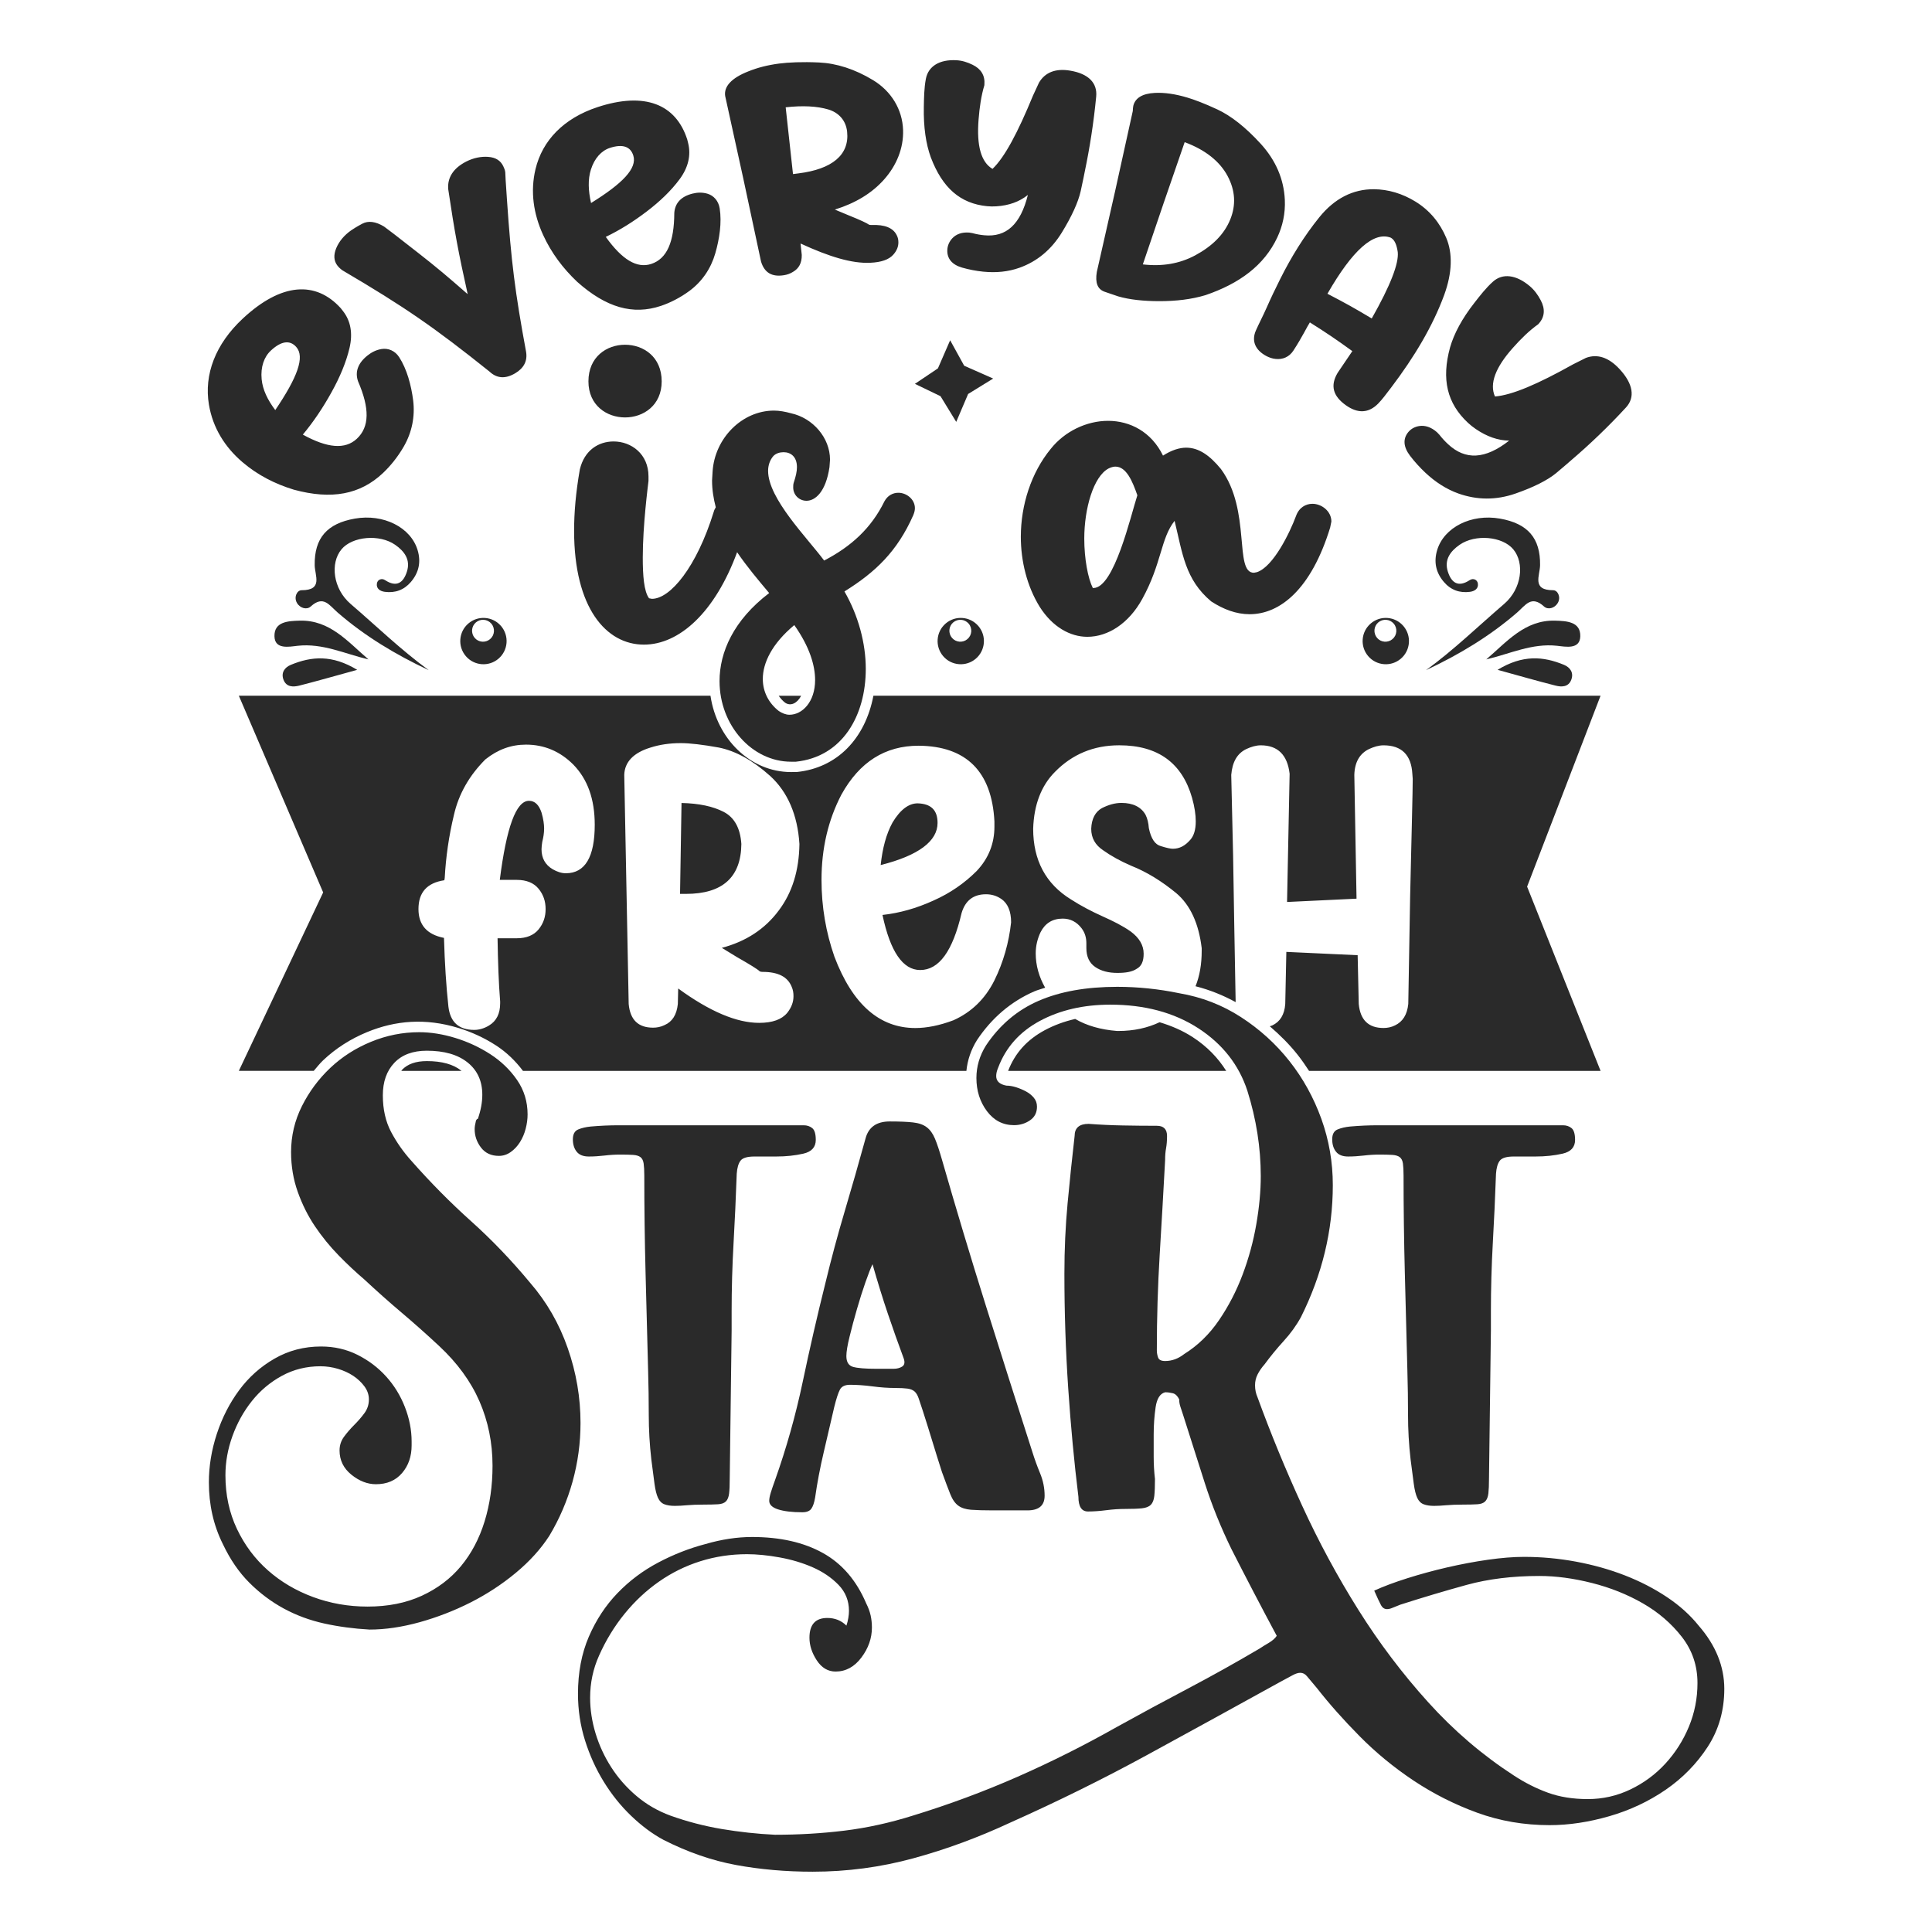
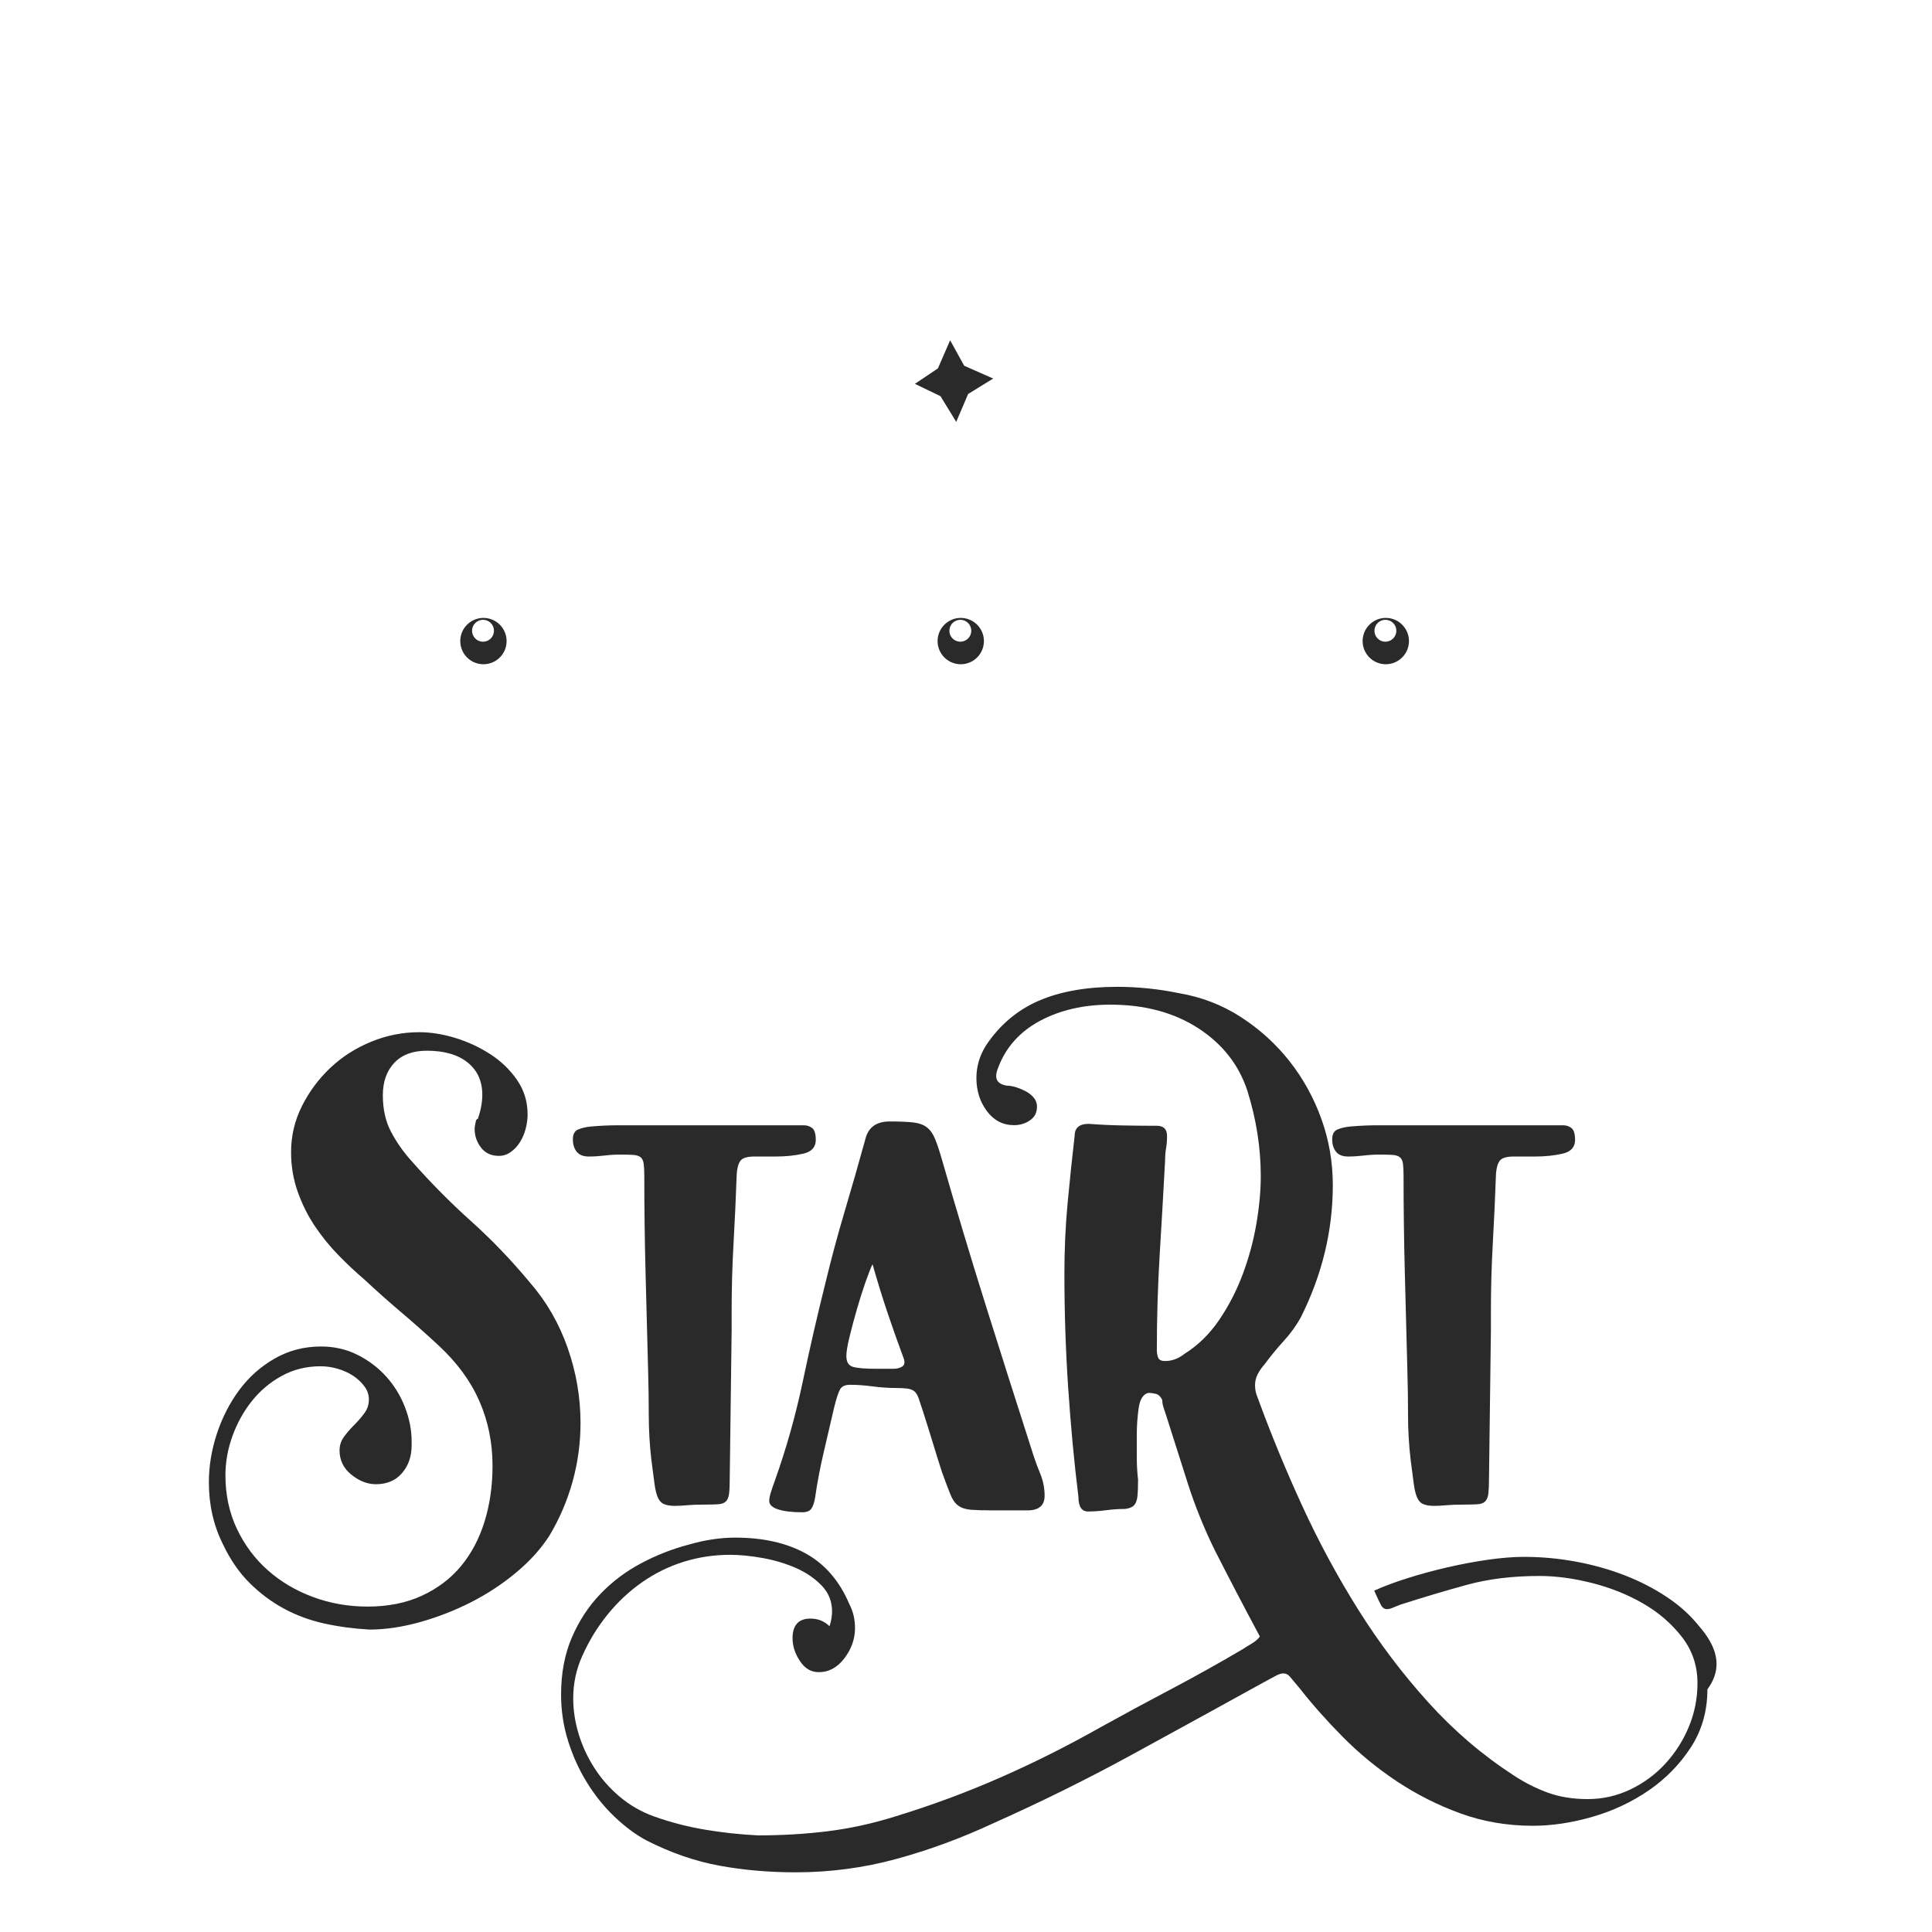
<svg xmlns="http://www.w3.org/2000/svg" version="1.1" id="Layer_1" x="0px" y="0px" viewBox="0 0 864 864" style="enable-background:new 0 0 864 864;" xml:space="preserve">
  <style type="text/css">
	.st0{fill:#2A2A2A;}
</style>
  <g>
    <path class="st0" d="M424.91,152.17l6.28,11.39l12.96,5.73l-11.2,6.9l-5.32,12.48l-7.03-11.49l-11.45-5.52l10.29-6.92   L424.91,152.17z M436.41,294.55c-4.34,3.73-10.88,3.24-14.61-1.1c-3.73-4.34-3.24-10.88,1.1-14.61c4.34-3.73,10.88-3.24,14.61,1.1   C441.24,284.28,440.74,290.82,436.41,294.55z M432.66,285.79c2.05-1.76,2.28-4.86,0.52-6.91c-1.76-2.05-4.86-2.28-6.91-0.52   c-2.05,1.76-2.28,4.86-0.52,6.91S430.61,287.56,432.66,285.79z" />
    <path class="st0" d="M627.59,279.94c-3.73-4.34-10.27-4.83-14.61-1.1c-4.34,3.73-4.83,10.27-1.1,14.61   c3.73,4.34,10.27,4.83,14.61,1.1C630.83,290.82,631.32,284.28,627.59,279.94z M615.84,285.27c-1.76-2.05-1.53-5.15,0.52-6.91   c2.05-1.76,5.15-1.53,6.91,0.52c1.76,2.05,1.53,5.15-0.52,6.91C620.7,287.56,617.6,287.33,615.84,285.27z M224.05,279.94   c-3.73-4.34-10.27-4.83-14.61-1.1c-4.34,3.73-4.83,10.27-1.1,14.61c3.73,4.34,10.27,4.83,14.61,1.1   C227.29,290.82,227.78,284.28,224.05,279.94z M212.29,285.27c-1.76-2.05-1.53-5.15,0.52-6.91s5.15-1.53,6.91,0.52   c1.76,2.05,1.53,5.15-0.52,6.91C217.15,287.56,214.05,287.33,212.29,285.27z" />
-     <path class="st0" d="M637.74,299.69c12.36-8.99,23.34-19.67,34.92-29.61c7.91-6.79,9.22-18.26,4.08-24.43   c-4.84-5.81-16.97-6.89-23.97-2.03c-4.16,2.89-6.98,6.66-5.29,11.99c1.58,4.98,4.6,7.22,9.77,3.83c1.55-1.02,3.36-0.23,3.65,1.44   c0.39,2.32-1.38,3.51-3.53,3.79c-4.62,0.6-8.56-0.81-11.62-4.37c-3.61-4.2-4.65-8.97-3.04-14.31   c3.07-10.18,15.26-16.31,28.06-14.07c12.5,2.19,18.13,8.77,17.96,20.82c-0.06,4.67-3.86,11.21,5.86,11.21   c2.08,0,3.56,3.15,2.06,5.7c-1.41,2.4-4.42,3.14-6.13,1.59c-5.74-5.23-8.29-0.57-12.12,2.74   C666.23,284.52,652.48,292.78,637.74,299.69z M696.36,288.8c3.81,0.42,10.19,1.76,10.35-4.23c0.17-6.59-6.14-6.87-11.3-7.01   c-13.48-0.36-21.51,9.42-30.74,17.33C675.27,292.4,685.1,287.56,696.36,288.8z M695.67,306.61c2.73,0.69,5.76,0.67,7.01-2.62   c1.2-3.15-0.49-5.52-3.25-6.67c-9.32-3.86-18.52-4.58-29.7,2.23C679.9,302.35,687.75,304.61,695.67,306.61z M191.72,299.69   c-12.36-8.99-23.34-19.67-34.92-29.61c-7.91-6.79-9.22-18.26-4.08-24.43c4.84-5.81,16.97-6.89,23.97-2.03   c4.16,2.89,6.98,6.66,5.29,11.99c-1.58,4.98-4.6,7.22-9.77,3.83c-1.55-1.02-3.36-0.23-3.65,1.44c-0.39,2.32,1.38,3.51,3.53,3.79   c4.62,0.6,8.56-0.81,11.62-4.37c3.61-4.2,4.65-8.97,3.04-14.31c-3.07-10.18-15.26-16.31-28.06-14.07   c-12.5,2.19-18.13,8.77-17.96,20.82c0.06,4.67,3.86,11.21-5.86,11.21c-2.08,0-3.56,3.15-2.06,5.7c1.41,2.4,4.42,3.14,6.13,1.59   c5.74-5.23,8.29-0.57,12.12,2.74C163.23,284.52,176.97,292.78,191.72,299.69z M164.78,294.89c-9.23-7.91-17.25-17.69-30.74-17.33   c-5.16,0.14-11.47,0.42-11.3,7.01c0.15,5.99,6.53,4.66,10.35,4.23C144.35,287.56,154.19,292.4,164.78,294.89z M159.74,299.56   c-11.19-6.81-20.38-6.09-29.7-2.23c-2.77,1.15-4.45,3.52-3.25,6.67c1.25,3.28,4.28,3.3,7.01,2.62   C141.7,304.61,149.55,302.35,159.74,299.56z" />
-     <path class="st0" d="M178.5,159.71c-1.86-2.86-4.9-4.13-7.92-3.62c-2.31,0.39-4.39,1.41-6.27,2.92c-4.26,3.42-5.65,7.33-4.18,11.53   c5.22,12.07,5.14,20.36-0.55,25.67c-5.24,4.89-13.16,4.21-24.15-1.85c4.78-5.74,9-12.04,12.8-18.9c3.72-6.69,6.56-13.38,8.08-19.86   c1.51-6.43,0.56-12.04-2.9-16.46c-0.42-0.54-0.63-0.81-1.05-1.34c-11.11-12.23-26.48-11.47-43.79,4.67   c-12.22,11.39-17.41,25.01-15.13,38.53c1.74,10.33,7.11,18.94,15,25.68c6.78,5.79,14.49,9.71,22.94,12.3   c16.93,4.6,29.7,2.18,39.9-7.45c3.26-3.08,6.6-7.15,9.32-11.89c3.67-6.39,5.04-13.47,4.17-20.54   C183.9,172.21,181.94,165.01,178.5,159.71z M123.1,183.39c-3.42-4.53-5.64-9.11-6.09-13.8c-0.52-5.48,1.08-10.01,4.16-12.85   c4.61-4.26,8.45-4.78,11.3-1.59C136.45,159.61,133,168.73,123.1,183.39z M235.27,157.34c0.68,4.1-1.01,7.29-4.84,9.57   c-4.31,2.57-8.18,2.43-11.56-0.77c-24.64-19.71-37.83-28.84-65.74-45.25c-0.94-0.67-1.74-1.45-2.32-2.23   c-1.53-2.06-1.71-4.67-0.41-7.75c1.3-3.07,3.58-5.76,6.67-7.92c0.73-0.51,2.44-1.61,4.93-2.94c2.65-1.42,5.96-1.05,9.77,1.28   c1.79,1.34,2.69,2.01,4.46,3.36c7.1,5.59,14.57,11.21,21.71,17.21c7.19,6.04,10.95,9.5,11.21,9.63   c-4.13-18.53-5.88-27.92-8.7-46.91c-0.45-5.18,2.29-9.45,8.11-12.4c3.14-1.59,6.54-2.3,9.73-2.07c3.42,0.25,5.6,1.68,6.79,4.22   c0.36,0.77,0.77,1.66,0.88,2.69c0,0.4,0.18,4.49,0.75,12.21C228.6,116.94,230.32,130.6,235.27,157.34z M316.29,86.6   c-2.18-0.62-4.41-0.58-6.64-0.01c-5.06,1.29-7.78,4.22-8.1,8.62c-0.06,13.08-3.31,20.51-10.3,22.82   c-6.43,2.13-13.07-1.92-20.34-12.09c6.32-3.04,12.4-6.86,18.34-11.39c5.8-4.41,10.86-9.23,14.7-14.43   c3.81-5.16,5.14-10.63,3.8-16.08c-0.16-0.66-0.24-1-0.41-1.66c-5.04-15.73-18.9-21.47-40.16-14.46c-15,4.95-24.62,14.8-27.71,27.77   c-2.36,9.94-0.92,19.9,3.4,29.35c3.71,8.11,8.91,14.99,15.26,21c12.94,11.52,24.92,14.97,37.48,10.74   c4.01-1.35,8.5-3.58,12.69-6.67c5.66-4.18,9.6-9.99,11.56-16.74c1.91-6.58,2.98-13.91,1.99-20.16   C321.33,89.83,319.15,87.41,316.29,86.6z M264.25,75.84c1.62-5.12,4.74-8.48,8.5-9.7c5.64-1.83,9.2-0.66,10.47,3.42   c1.78,5.71-4.75,12.46-18.9,21.23C263.07,85.27,262.86,80.23,264.25,75.84z M403.86,58.09c-0.32-9.18-5.29-17.31-13.37-22.22   c-8.19-4.98-16.44-7.57-24.21-7.93c-7.59-0.35-13.72-0.05-17.83,0.48c-5.15,0.67-9.7,1.84-13.8,3.5   c-7.55,2.96-10.99,6.78-10.35,11.01c6.55,29.57,9.76,44.37,16.03,74c1.51,5.06,4.91,7,10.27,6.14c1.34-0.21,2.78-0.68,4.03-1.49   c2.66-1.51,3.98-4.01,3.92-7.58c-0.22-2.04-0.33-3.06-0.54-5.1c12.86,5.92,22.9,8.99,31.19,8.61c4.89-0.22,8.3-1.39,10.28-3.62   c1.62-1.82,2.3-3.69,2.28-5.52c-0.01-1.1-0.16-2.07-0.73-3.17c-1.59-3.28-5.34-4.84-11.33-4.58c-0.57,0.02-1-0.08-1.15-0.19   c-0.74-0.58-3.8-2.04-9.02-4.13c-2.45-1.05-3.69-1.57-6.18-2.58c9.27-2.88,16.69-7.39,22.12-13.57   C400.85,74.07,404.15,66.32,403.86,58.09z M357.06,77.54c-0.97,0.12-1.46,0.18-2.43,0.31c-1.33-11.94-1.98-17.91-3.27-29.86   c7.71-0.87,14.06-0.5,18.95,0.93c4.89,1.43,8.02,5.05,8.53,10.02C379.91,69.29,372.1,75.67,357.06,77.54z M490.22,43.2   c-1.12,11.67-2.89,22.96-5.12,33.6c-0.17,0.84-0.72,3.79-1.82,8.72c-1.11,4.93-4.01,11.28-8.43,18.48   c-4.74,7.71-11.09,12.92-18.84,15.71c-5.11,1.84-10.61,2.36-16.39,1.77c-2.96-0.3-6.24-0.9-9.35-1.8c-4.58-1.32-6.83-4.1-6.62-8   c0.1-1.82,0.83-3.63,2.24-5.13c1.66-1.76,4.14-2.8,7.53-2.54c0.56,0.09,0.84,0.14,1.4,0.23c1.95,0.53,3.63,0.81,5.32,0.97   c9.86,0.97,16.23-4.82,19.53-18.03c-3.77,3.03-8.46,4.73-14.11,5.09c-1.34,0.1-2.81,0.07-4.13-0.06   c-11.98-1.17-20-8.18-25.18-21.88c-2.15-5.92-3.29-13.39-3.11-22.54c0.08-3.91,0.11-8.35,0.92-12.56c1.07-5.57,6.03-8.69,13.6-8.3   c2.57,0.13,4.95,0.89,7.28,2.03c3.82,1.86,5.62,4.83,5.29,8.85c-0.01,0.15-0.02,0.22-0.03,0.36c-1.4,4.66-2.13,9.75-2.57,15.22   c-0.95,11.8,1.13,19.16,6.23,22.13c5.46-5.22,11.28-16.2,18.1-32.77c1.06-2.32,1.6-3.48,2.68-5.79c2.7-4.56,7.37-6.5,14.01-5.36   C486.82,32.99,490.8,37.12,490.22,43.2z M571.2,106.21c2.39-5.08,3.67-10.75,3.38-16.87c-0.43-9.17-4.01-17.62-10.81-25.07   c-6.8-7.45-13.34-12.52-19.36-15.33c-6.02-2.8-10.45-4.41-13.28-5.26c-5.5-1.66-10.37-2.36-14.71-2.13   c-5.6,0.29-8.75,2.31-9.6,5.75c-0.17,0.71-0.18,1.47-0.23,2.33c-6.3,28.83-9.52,43.22-16.09,71.99c-0.79,4.83,0.3,7.74,3.52,8.86   c3.23,1.12,5.29,1.84,6.07,2.07c5.1,1.47,11.19,2.1,18.03,2.13c7.87,0.03,14.8-0.83,20.95-2.68   C554.25,126.83,565.33,118.7,571.2,106.21z M550.22,98.04c-2.73,6.8-8.16,12.1-15.75,16.17c-6.93,3.71-14.71,5.05-23.39,4.03   c7.39-21.89,11.14-32.83,18.71-54.66c9.21,3.4,15.71,8.6,19.19,15.12C552.46,85.23,552.76,91.69,550.22,98.04z M646.78,106.4   c-2.85-6.76-7.39-12.31-13.75-16.23c-5.9-3.64-12.24-5.49-18.62-5.55c-9.38-0.06-17.64,4.16-24.43,12.57   c-6.69,8.29-12.49,17.63-17.46,27.57c-2.18,4.37-4.22,8.62-5.96,12.58c-1.74,3.96-3.7,7.64-4.94,10.5c-2,4.58-0.33,8.68,4.68,11.37   c1.22,0.65,2.68,1.17,4.19,1.31c3.15,0.34,6.05-0.88,7.89-3.69c3.96-6.05,6.24-10.92,7.4-12.65c7.73,4.88,11.54,7.45,18.99,12.84   c-2.63,3.88-3.95,5.82-6.57,9.71c-3.38,5.67-2.14,10.38,3.73,14.53c5.29,3.75,10.15,3.55,14.41-0.79c1.78-1.82,3.62-4.3,5.84-7.22   c10.39-13.72,18.52-27.36,23.66-41.31C649.48,121.96,649.68,113.3,646.78,106.4z M613.45,142.42c-7.83-4.68-11.8-6.89-19.81-11.05   c11.18-19.49,20.64-27.92,28.27-25.1c0.11,0.07,0.17,0.11,0.29,0.18c1.45,0.89,2.4,2.92,2.88,6.26   C625.62,117.82,621.78,127.72,613.45,142.42z M727.15,182.22c-7.94,8.63-16.22,16.53-24.48,23.58c-0.65,0.55-2.89,2.57-6.77,5.79   c-3.89,3.21-10.18,6.36-18.23,9.15c-8.64,3-17.15,2.89-25.38-0.01c-5.43-1.93-10.38-5.13-14.9-9.37c-2.31-2.17-4.71-4.78-6.79-7.51   c-3.06-4.01-3.28-7.68-0.76-10.67c1.18-1.4,2.87-2.37,4.97-2.67c2.45-0.34,5.16,0.42,7.85,2.82c0.42,0.44,0.62,0.66,1.04,1.09   c1.32,1.69,2.57,3,3.9,4.24c7.73,7.2,16.58,6.8,27.3-1.61c-5.01-0.07-9.99-1.81-14.97-5.22c-1.19-0.8-2.41-1.79-3.44-2.74   c-9.39-8.75-11.91-19.46-8.02-33.71c1.76-6.11,5.28-12.8,10.93-20.01c2.41-3.08,5.12-6.62,8.31-9.46   c4.24-3.77,10.27-3.13,16.39,2.03c2.08,1.76,3.63,3.89,4.9,6.3c2.1,3.95,1.82,7.5-0.87,10.5c-0.1,0.11-0.15,0.16-0.24,0.27   c-3.98,2.82-7.64,6.42-11.3,10.53c-7.88,8.84-10.56,16.07-8.04,21.77c7.74-0.62,19.24-5.6,34.94-14.38   c2.29-1.16,3.44-1.74,5.74-2.88c5.01-1.87,10.12-0.34,15.07,5.03C730.39,171.68,731.29,177.72,727.15,182.22z" />
-     <path class="st0" d="M263.15,170.55c0-11,8.19-16.38,16.38-16.38c8.19,0,16.38,5.38,16.38,16.38c0,10.75-8.19,16.13-16.38,16.13   C271.34,186.67,263.15,181.3,263.15,170.55z M409.15,227.27c0,0.95-0.24,1.91-0.72,3.1c-7.16,16.22-16.94,25.53-30.79,34.13   c6.2,10.74,9.54,23.15,9.54,34.61c0,21-10.5,39.37-31.27,41.53h-2.15c-17.42,0-31.98-16.23-31.98-36.04   c0-12.88,6.21-27.21,22.2-39.38c-4.98-5.93-10.03-11.92-14.34-18.27c-9.88,26.9-25.85,41.33-41.67,41.33   c-16.89,0-31.23-16.38-31.23-50.93c0-8.19,0.77-17.15,2.56-27.39c2.05-8.7,8.45-12.54,15.1-12.54c7.94,0,15.61,5.63,15.61,15.61   v2.05c-0.25,2.31-2.56,19.71-2.56,34.3c0,7.94,0.51,15.1,2.81,18.17l1.28,0.25c8.19,0,19.96-14.07,27.64-38.89   c0.21-0.79,0.55-1.43,0.92-2.05c-0.99-3.81-1.66-7.76-1.66-11.99l0.24-4.05c0.96-14.8,13.13-27.2,27.45-27.2   c2.39,0,5.01,0.47,7.64,1.2c9.79,2.14,17.42,10.98,17.42,20.75l-0.24,3.35c-1.67,11.21-6.45,15.03-10.26,15.03   c-3.34,0-5.96-2.62-5.96-5.96c0-0.72,0-1.43,0.24-2.15c0.95-2.86,1.43-5.01,1.43-6.92c0-4.78-2.87-6.69-5.97-6.69   c-1.67,0-3.34,0.48-4.54,1.67c-1.67,1.92-2.39,4.3-2.39,6.69c0,12.41,17.42,29.83,25.06,40.09c11.93-6.2,21-14.32,26.97-26.49   c1.43-2.63,3.82-3.82,6.2-3.82C405.33,220.35,409.15,223.21,409.15,227.27z M364.52,304.12c0-6.44-2.39-14.8-9.31-24.58   c-10.02,8.35-14.08,16.94-14.08,24.11c0,5.97,2.86,10.98,7.16,14.32c1.43,0.96,3.1,1.67,4.77,1.67   C358.79,319.63,364.52,313.9,364.52,304.12z M595.4,233.22l-0.55,2.72c-8.46,27.56-22.38,38.74-36.01,38.74   c-6.01,0-11.74-2.18-17.19-5.73c-11.73-9.83-12.82-21.55-16.37-36.02c-6.27,7.92-5.73,19.1-14.46,34.93   c-6,10.92-15.28,16.92-24.56,16.92c-7.64,0-15.55-4.36-21.28-13.37c-5.73-9.27-8.46-20.46-8.46-31.37c0-14.2,4.64-28.66,13.37-39.3   c6.28-7.9,16.1-12.54,25.65-12.54c9.82,0,19.37,4.91,24.56,15.55c3.82-2.46,7.36-3.55,10.36-3.55c5.73,0,10.64,3.55,15.55,9.55   c13.64,18.56,5.74,46.39,14.74,46.39l1.37-0.27c7.36-2.46,14.73-17.74,17.46-25.11c1.36-3.82,4.36-5.46,7.36-5.46   C591.03,225.31,595.4,228.58,595.4,233.22z M508.63,221.49c-2.19-6.28-4.91-12.82-9.83-12.82c-0.81,0-1.91,0.27-3,0.81   c-6.82,3.55-10.91,18.01-10.91,31.38c0,9,1.63,17.73,3.82,22.1h0.27C498.26,262.97,505.63,230.76,508.63,221.49z" />
-     <path class="st0" d="M259.61,636.38c0,8.94-1.19,17.68-3.56,26.23c-2.38,8.55-5.84,16.63-10.4,24.23   c-3.81,5.89-8.79,11.4-14.97,16.53c-6.18,5.14-12.93,9.55-20.24,13.26c-7.32,3.7-14.93,6.64-22.81,8.84   c-7.89,2.18-15.35,3.28-22.38,3.28c-7.04-0.39-13.78-1.29-20.24-2.71c-6.47-1.43-12.5-3.66-18.11-6.7   c-5.61-3.05-10.74-6.9-15.39-11.55c-4.66-4.65-8.6-10.41-11.83-17.24c-4.18-8.37-6.27-17.58-6.27-27.66   c0-7.22,1.19-14.44,3.56-21.67c2.38-7.22,5.7-13.73,9.98-19.52c4.28-5.8,9.55-10.51,15.83-14.12c6.27-3.61,13.21-5.42,20.81-5.42   c5.89,0,11.31,1.24,16.25,3.71c4.94,2.47,9.22,5.7,12.83,9.69c3.61,3.99,6.41,8.55,8.41,13.69c2,5.13,3,10.26,3,15.4v1.71   c0,4.94-1.42,9.08-4.28,12.4c-2.85,3.33-6.75,4.99-11.69,4.99c-3.8,0-7.46-1.43-10.98-4.27c-3.52-2.85-5.28-6.46-5.28-10.83   c0-2.28,0.66-4.33,2-6.14c1.33-1.8,2.85-3.56,4.56-5.27c1.71-1.71,3.23-3.46,4.56-5.27c1.33-1.81,2-3.85,2-6.14   c0-2.09-0.67-4.04-2-5.84c-1.33-1.8-3-3.37-4.99-4.7c-2-1.33-4.28-2.37-6.84-3.14c-2.57-0.76-5.18-1.15-7.84-1.15   c-6.27,0-12.02,1.43-17.25,4.28c-5.23,2.85-9.69,6.61-13.4,11.26c-3.71,4.65-6.61,9.88-8.7,15.68c-2.1,5.8-3.14,11.64-3.14,17.53   c0,8.74,1.71,16.72,5.13,23.95c3.42,7.22,8.03,13.4,13.83,18.53c5.79,5.13,12.54,9.12,20.24,11.97c7.7,2.85,15.83,4.27,24.38,4.27   c9.12,0,17.2-1.61,24.23-4.84c7.03-3.24,12.88-7.65,17.53-13.25c4.65-5.61,8.17-12.26,10.55-19.96s3.56-16.01,3.56-24.95   c0-10.26-1.95-19.85-5.84-28.8c-3.89-8.93-9.94-17.2-18.1-24.8c-5.52-5.14-11.08-10.08-16.68-14.83   c-5.61-4.74-11.17-9.69-16.68-14.83c-3.8-3.23-7.65-6.84-11.55-10.83c-3.89-3.99-7.41-8.31-10.55-12.97   c-3.14-4.65-5.7-9.78-7.7-15.39c-2-5.61-2.99-11.55-2.99-17.82c0-7.22,1.61-14.06,4.84-20.52c3.23-6.46,7.46-12.16,12.69-17.11   c5.23-4.94,11.3-8.84,18.25-11.69c6.94-2.85,14.11-4.28,21.52-4.28c5.13,0,10.5,0.85,16.11,2.56c5.61,1.72,10.83,4.14,15.68,7.27   c4.84,3.14,8.84,6.99,11.98,11.55c3.14,4.56,4.7,9.69,4.7,15.39c0,2.1-0.29,4.24-0.86,6.42c-0.57,2.19-1.42,4.18-2.56,5.99   c-1.14,1.81-2.52,3.28-4.14,4.42c-1.62,1.15-3.38,1.71-5.27,1.71c-3.42,0-6.09-1.23-7.99-3.7c-1.9-2.47-2.85-5.23-2.85-8.27   c0-0.95,0.19-2.18,0.57-3.71c0-0.18,0.19-0.47,0.57-0.85h0.28c1.33-3.8,2-7.41,2-10.83c0-6.08-2.19-10.88-6.56-14.4   c-4.38-3.52-10.46-5.27-18.25-5.27c-6.27,0-11.12,1.81-14.54,5.42c-3.42,3.61-5.13,8.45-5.13,14.53c0,6.28,1.24,11.74,3.71,16.4   c2.47,4.66,5.51,8.98,9.12,12.97c8.55,9.7,17.44,18.68,26.66,26.94c9.22,8.27,18.01,17.44,26.37,27.51   c7.41,8.55,13.02,18.3,16.82,29.22C257.71,613.81,259.61,624.97,259.61,636.38z M263.32,517.2c2.28,0,4.61-0.15,6.99-0.43   c2.38-0.29,4.7-0.43,6.99-0.43c2.47,0,4.42,0.05,5.84,0.14c1.43,0.1,2.52,0.43,3.28,1c0.75,0.57,1.23,1.53,1.42,2.85   c0.19,1.33,0.29,3.14,0.29,5.42c0,14.44,0.19,28.99,0.57,43.62c0.38,14.63,0.75,29.18,1.14,43.62c0.19,6.65,0.29,13.25,0.29,19.82   c0,6.55,0.38,13.16,1.14,19.82c0.57,4.56,1.04,8.23,1.43,10.97c0.38,2.76,0.9,4.85,1.57,6.27c0.66,1.43,1.61,2.38,2.85,2.85   c1.24,0.48,2.8,0.72,4.7,0.72c1.52,0,3.32-0.1,5.42-0.29c2.09-0.18,4.56-0.28,7.41-0.28c2.66,0,4.8-0.05,6.42-0.15   c1.61-0.09,2.8-0.52,3.56-1.28c0.76-0.75,1.23-1.95,1.43-3.56c0.19-1.62,0.28-3.85,0.28-6.7l0.85-66.15v-8.55   c0-10.26,0.29-20.43,0.86-30.51c0.57-10.08,1.04-20.43,1.42-31.08c0.19-2.66,0.76-4.61,1.71-5.84c0.95-1.24,3.04-1.85,6.27-1.85   h9.69c4.37,0,8.41-0.43,12.12-1.28c3.7-0.86,5.56-2.9,5.56-6.14c0-2.65-0.52-4.42-1.57-5.27s-2.33-1.28-3.85-1.28h-69.85   c-4.38,0-8.65,0-12.83,0c-4.19,0-8.37,0.19-12.55,0.56c-2.09,0.2-3.94,0.63-5.56,1.29c-1.61,0.66-2.42,2.14-2.42,4.42   c0,2.28,0.57,4.14,1.71,5.55C259.04,516.48,260.84,517.2,263.32,517.2z M358.97,617.99c3.14-14.93,6.51-29.61,10.12-44.05   c2.66-11.03,5.56-21.82,8.7-32.36c3.14-10.55,6.22-21.34,9.26-32.37c1.33-5.13,4.94-7.69,10.83-7.69c4.37,0,7.84,0.14,10.41,0.43   c2.57,0.28,4.61,0.99,6.13,2.14c1.52,1.14,2.75,2.85,3.7,5.13c0.95,2.28,2,5.42,3.14,9.42c6.28,21.85,12.83,43.67,19.67,65.43   c6.84,21.77,13.78,43.58,20.81,65.44c0.95,3.04,2.09,6.18,3.42,9.41c1.33,3.24,2,6.55,2,9.98c0,4.37-2.56,6.55-7.69,6.55h-15.4   c-4.18,0-7.46-0.1-9.84-0.28c-2.38-0.19-4.28-0.81-5.7-1.85c-1.43-1.05-2.61-2.75-3.56-5.14c-0.95-2.37-2.19-5.65-3.71-9.84   c-1.52-4.74-2.95-9.31-4.28-13.68s-2.75-8.94-4.28-13.69c-0.76-2.28-1.38-4.14-1.85-5.56c-0.48-1.43-1.1-2.46-1.85-3.14   c-0.76-0.66-1.81-1.09-3.14-1.28c-1.33-0.18-3.14-0.28-5.42-0.28c-3.24,0-6.66-0.24-10.27-0.72c-3.61-0.47-6.94-0.71-9.98-0.71   c-2.28,0-3.8,0.71-4.56,2.14c-0.76,1.43-1.62,4.04-2.56,7.84c-1.53,6.65-3.1,13.4-4.71,20.24c-1.61,6.84-2.9,13.59-3.84,20.24   c-0.39,2.28-0.95,3.94-1.71,4.99c-0.76,1.04-2.1,1.56-3.99,1.56c-4.56,0-8.18-0.43-10.83-1.28c-2.66-0.85-3.99-2.14-3.99-3.84   c0-0.95,0.24-2.19,0.71-3.71c0.47-1.52,1.09-3.33,1.85-5.42C351.7,647.59,355.83,632.91,358.97,617.99z M378.5,606.43   c0,2.66,1,4.28,3,4.85c2,0.56,5.46,0.85,10.41,0.85h7.7c1.52,0,2.8-0.34,3.85-1c1.04-0.66,1.28-1.85,0.71-3.56   c-2.47-6.65-4.84-13.35-7.13-20.1c-2.28-6.74-4.56-14.12-6.84-22.1c-0.76,1.52-1.8,4.18-3.14,7.98c-1.33,3.8-2.61,7.84-3.84,12.12   c-1.24,4.27-2.33,8.36-3.28,12.26C378.97,601.64,378.5,604.54,378.5,606.43z M759.69,727.04c-3.8-4.74-8.54-9.03-14.25-12.83   c-5.71-3.81-11.98-7.04-18.82-9.7c-6.85-2.66-14.13-4.7-21.82-6.13c-7.69-1.43-15.45-2.14-23.23-2.14   c-4.76,0-10.13,0.43-16.11,1.28c-6,0.85-12.07,2-18.25,3.42c-6.18,1.43-12.13,3.05-17.82,4.85c-5.71,1.8-10.65,3.65-14.83,5.55   c1.33,3.04,2.33,5.18,3,6.42c0.65,1.24,1.56,1.85,2.71,1.85c0.76,0,1.56-0.19,2.42-0.57s2.04-0.85,3.56-1.43   c10.07-3.23,19.96-6.17,29.65-8.84c9.71-2.66,20.54-3.99,32.5-3.99c7.42,0,15.25,1.05,23.52,3.14c8.27,2.09,15.87,5.13,22.82,9.13   c6.93,3.99,12.73,8.98,17.38,14.96c4.67,5.99,7,12.88,7,20.67c0,6.84-1.29,13.35-3.85,19.53c-2.56,6.17-6.09,11.69-10.54,16.53   c-4.47,4.85-9.71,8.7-15.69,11.55c-5.98,2.85-12.31,4.27-18.96,4.27c-6.65,0-12.6-0.95-17.82-2.85c-5.24-1.9-10.31-4.46-15.25-7.69   c-14.07-9.13-26.85-20.06-38.34-32.8c-11.51-12.73-21.92-26.51-31.23-41.34c-9.31-14.83-17.67-30.31-25.09-46.47   c-7.42-16.16-14.07-32.31-19.96-48.48c-0.76-1.71-1.13-3.51-1.13-5.42c0-1.71,0.36-3.32,1.13-4.84c0.76-1.52,1.8-3.04,3.15-4.56   c2.65-3.61,5.51-7.08,8.54-10.41c3.04-3.32,5.62-6.88,7.71-10.69c9.49-19.01,14.25-38.68,14.25-59.02   c0-10.26-1.71-20.14-5.13-29.65c-3.44-9.5-8.18-18.11-14.27-25.81c-6.07-7.7-13.31-14.25-21.67-19.67s-17.58-8.98-27.65-10.69   c-4.56-0.95-9.17-1.66-13.83-2.14s-9.27-0.72-13.83-0.72c-13.88,0-25.61,2.1-35.21,6.27c-9.59,4.18-17.43,10.83-23.52,19.96   c-2.85,4.56-4.28,9.41-4.28,14.54c0,5.7,1.57,10.64,4.7,14.83c3.14,4.18,7.18,6.27,12.12,6.27c2.66,0,5.04-0.72,7.13-2.15   c2.1-1.42,3.14-3.46,3.14-6.13c0-1.52-0.47-2.85-1.42-3.99c-0.95-1.15-2.14-2.09-3.56-2.85c-1.43-0.75-2.9-1.37-4.42-1.85   c-1.52-0.47-2.95-0.71-4.28-0.71c-3.04-0.57-4.56-2-4.56-4.28c0-1.14,0.29-2.37,0.86-3.7c3.42-9.13,9.65-16.11,18.67-20.96   c9.03-4.84,19.53-7.27,31.5-7.27c15.39,0,28.51,3.53,39.35,10.55c10.83,7.04,18.14,16.35,21.94,27.94c4,12.73,6,25.47,6,38.2   c0,6.65-0.67,13.83-2,21.52c-1.33,7.7-3.38,15.21-6.13,22.52c-2.76,7.32-6.27,14.12-10.56,20.39c-4.27,6.27-9.45,11.31-15.53,15.11   c-2.67,2.1-5.53,3.14-8.56,3.14c-1.71,0-2.75-0.52-3.13-1.56c-0.39-1.05-0.57-2.14-0.57-3.28c0-14.44,0.43-28.7,1.28-42.77   c0.86-14.06,1.66-28.12,2.42-42.19c0-2.09,0.15-3.89,0.44-5.42c0.27-1.52,0.42-3.33,0.42-5.42c0-3.04-1.52-4.56-4.56-4.56   c-5.13,0-10.22-0.05-15.25-0.15c-5.04-0.09-10.12-0.33-15.25-0.71c-4.19,0-6.27,1.81-6.27,5.42c-1.14,9.88-2.19,19.92-3.14,30.08   c-0.95,10.17-1.43,20.67-1.43,31.5c0,17.3,0.57,34.4,1.71,51.32c1.14,16.92,2.66,33.08,4.56,48.47c0,4.38,1.43,6.56,4.28,6.56   c2.47,0,5.18-0.19,8.13-0.57c2.95-0.38,5.74-0.57,8.41-0.57c3.23,0,5.75-0.09,7.56-0.28c1.8-0.19,3.14-0.71,3.99-1.57   c0.85-0.85,1.38-2.18,1.57-3.99c0.19-1.8,0.29-4.32,0.29-7.55c-0.38-3.23-0.57-6.55-0.57-9.98c0-3.42,0-6.74,0-9.98   c0-4.17,0.29-8.22,0.86-12.12c0.57-3.89,2-6.13,4.27-6.7c1.15,0,2.29,0.15,3.42,0.43c1.15,0.29,2.09,1.19,2.85,2.71   c0,1.15,0.18,2.28,0.58,3.43c0.36,1.14,0.75,2.28,1.13,3.42c3.24,10.26,6.47,20.43,9.71,30.5c3.22,10.08,7.22,19.96,11.96,29.65   c6.47,12.73,13.22,25.66,20.25,38.78c-0.76,1.15-1.96,2.18-3.56,3.14c-1.62,0.95-3,1.81-4.14,2.57   c-10.63,6.27-21.29,12.21-31.92,17.82c-10.65,5.61-21.29,11.35-31.94,17.25c-14.45,8.17-29.22,15.58-44.33,22.23   c-15.11,6.65-30.74,12.45-46.9,17.4c-10.26,3.23-20.43,5.46-30.5,6.7c-10.07,1.24-20.43,1.85-31.08,1.85   c-7.98-0.38-15.92-1.25-23.81-2.57c-7.89-1.33-15.54-3.33-22.95-5.98c-5.7-2.1-10.78-5.04-15.25-8.84   c-4.47-3.8-8.22-8.08-11.26-12.83c-3.04-4.75-5.37-9.79-6.99-15.12c-1.61-5.32-2.43-10.64-2.43-15.96c0-6.65,1.34-12.93,3.99-18.82   c3.04-6.84,6.84-13.07,11.4-18.68s9.69-10.41,15.4-14.4c5.7-3.99,11.88-7.04,18.53-9.13c6.66-2.09,13.59-3.14,20.82-3.14   c4.37,0,9.22,0.47,14.54,1.43c5.33,0.95,10.27,2.43,14.83,4.42c4.56,2,8.41,4.61,11.55,7.84c3.14,3.23,4.7,7.13,4.7,11.69   c0,0.95-0.1,2-0.29,3.14c-0.19,1.15-0.47,2.28-0.85,3.42c-2.28-2.27-5.13-3.42-8.55-3.42c-5.32,0-7.98,2.95-7.98,8.84   c0,3.43,1.1,6.8,3.28,10.13c2.19,3.33,4.99,4.99,8.41,4.99c4.56,0,8.41-2.1,11.54-6.27c3.14-4.18,4.7-8.65,4.7-13.4   c0-1.91-0.19-3.71-0.57-5.42c-0.38-1.72-1.04-3.53-2-5.42c-4.37-10.27-10.83-17.78-19.39-22.52c-8.55-4.75-19.1-7.14-31.65-7.14   c-6.65,0-13.59,1.05-20.82,3.15c-7.22,1.89-14.26,4.65-21.1,8.26c-6.84,3.61-12.93,8.17-18.25,13.69   c-5.32,5.51-9.59,12.02-12.83,19.52c-3.23,7.51-4.84,16.02-4.84,25.52c0,7.22,1.05,14.15,3.14,20.81   c2.09,6.65,4.89,12.83,8.41,18.53c3.52,5.71,7.6,10.79,12.26,15.25c4.66,4.46,9.46,8.04,14.4,10.7   c10.83,5.51,21.67,9.26,32.5,11.26c10.83,1.99,22.24,2.99,34.21,2.99c15.4,0,30.41-2,45.05-5.99c14.64-3.99,29.08-9.32,43.34-15.96   c21.28-9.51,41.77-19.63,61.44-30.37c19.67-10.73,39.49-21.62,59.45-32.64c2.47-1.34,4.33-2.34,5.56-3   c1.24-0.66,2.33-0.99,3.27-0.99c1.15,0,2.15,0.52,3,1.56c0.85,1.05,2.33,2.8,4.42,5.27c5.51,7.04,11.87,14.21,19.11,21.53   c7.22,7.31,15.25,13.92,24.09,19.82c8.84,5.88,18.34,10.69,28.51,14.4c10.16,3.7,20.96,5.55,32.36,5.55   c8.56,0,17.43-1.33,26.67-3.99c9.22-2.66,17.62-6.61,25.23-11.83c7.6-5.23,13.87-11.64,18.82-19.24c4.93-7.61,7.4-16.25,7.4-25.94   C771.09,745.19,767.29,735.78,759.69,727.04z M602.88,517.2c2.28,0,4.61-0.15,6.99-0.43c2.37-0.29,4.7-0.43,6.98-0.43   c2.47,0,4.42,0.05,5.84,0.14c1.43,0.1,2.52,0.43,3.28,1c0.75,0.57,1.24,1.53,1.43,2.85c0.18,1.33,0.28,3.14,0.28,5.42   c0,14.44,0.19,28.99,0.57,43.62c0.37,14.63,0.75,29.18,1.14,43.62c0.19,6.65,0.29,13.25,0.29,19.82c0,6.55,0.37,13.16,1.14,19.82   c0.57,4.56,1.05,8.23,1.43,10.97c0.38,2.76,0.9,4.85,1.56,6.27c0.66,1.43,1.62,2.38,2.85,2.85c1.24,0.48,2.8,0.72,4.71,0.72   c1.52,0,3.32-0.1,5.42-0.29c2.08-0.18,4.55-0.28,7.41-0.28c2.66,0,4.8-0.05,6.42-0.15c1.61-0.09,2.8-0.52,3.56-1.28   c0.75-0.75,1.24-1.95,1.43-3.56c0.18-1.62,0.28-3.85,0.28-6.7l0.85-66.15v-8.55c0-10.26,0.29-20.43,0.85-30.51   c0.57-10.08,1.05-20.43,1.43-31.08c0.19-2.66,0.75-4.61,1.71-5.84s3.05-1.85,6.27-1.85h9.7c4.37,0,8.41-0.43,12.12-1.28   c3.71-0.86,5.56-2.9,5.56-6.14c0-2.65-0.53-4.42-1.57-5.27s-2.33-1.28-3.84-1.28h-69.85c-4.37,0-8.65,0-12.83,0   c-4.18,0-8.36,0.19-12.54,0.56c-2.09,0.2-3.94,0.63-5.55,1.29c-1.62,0.66-2.43,2.14-2.43,4.42c0,2.28,0.57,4.14,1.71,5.55   C598.6,516.48,600.4,517.2,602.88,517.2z" />
-     <path class="st0" d="M393.84,386.86c0.83-7.61,2.48-13.88,5.29-19.01c3.47-5.78,7.27-8.59,11.23-8.59   c5.95,0.17,8.92,2.98,8.92,8.76C419.29,376.12,410.86,382.57,393.84,386.86z M323.62,363.07c-4.79-2.48-11.07-3.8-18.84-3.97   l-0.66,40.65h2.64c16.36,0,24.62-7.43,24.78-22.31C331.06,370.34,328.42,365.55,323.62,363.07z M190.9,474.53   c-4.98,0-8.64,1.3-11.17,3.96c-0.11,0.12-0.15,0.3-0.25,0.42h26.89c-0.05-0.04-0.09-0.1-0.14-0.14   C202.73,475.95,197.57,474.53,190.9,474.53z M351.15,314.29c2.52,1.63,5.39,0.19,7.13-3.14h-10.04   C349.04,312.3,349.97,313.38,351.15,314.29z M682.93,396.51l32.86,82.4H585.42c-1.61-2.49-3.3-4.91-5.12-7.22   c-3.68-4.66-7.91-8.84-12.44-12.74c0.37-0.13,0.73-0.2,1.12-0.38c3.47-1.65,5.45-4.79,5.79-9.58l0.49-23.3l31.89,1.48l0.49,21.81   c0.67,7.11,4.3,10.74,11.08,10.74c1.65,0,3.47-0.32,5.12-1.16c3.47-1.65,5.45-4.79,5.95-9.58l0.83-48.08   c0.67-29.42,1.16-46.93,1.16-52.55l-0.17-2.32c-0.49-8.42-4.79-12.72-12.89-12.72c-2.15,0-4.3,0.66-6.45,1.65   c-4.13,1.98-6.44,5.78-6.61,11.57l0.99,55.36l-31.07,1.48l1.15-57.34c-0.98-8.42-5.29-12.72-12.89-12.72   c-2.14,0-4.3,0.66-6.45,1.65c-4.13,1.98-6.27,5.78-6.77,11.57l0.83,36.02c0.17,10.07,0.33,20.16,0.5,30.23l0.64,35.37   c-5.66-3.1-11.66-5.49-17.94-7.1c1.83-4.52,2.76-9.8,2.76-15.88v-1.15c-1.32-11.08-5.13-19.33-11.4-24.62   c-6.45-5.29-13.06-9.42-20.16-12.24c-4.95-2.14-9.09-4.46-12.56-6.94c-3.47-2.31-5.29-5.45-5.29-9.58c0.16-4.46,1.82-7.6,4.79-9.25   c2.97-1.49,5.79-2.32,8.76-2.32c5.12,0,8.76,1.82,10.74,5.29c0.83,1.65,1.32,3.64,1.48,5.96c0.99,4.79,2.81,7.43,5.45,8.09   c2.64,0.83,4.3,1.16,5.29,1.16c2.97,0,5.45-1.32,7.76-3.96c1.66-1.82,2.48-4.63,2.48-8.27c0-2.98-0.5-6.45-1.66-10.58   c-4.46-15.53-15.2-23.46-32.55-23.46c-11.4,0-20.98,3.96-28.75,11.89c-6.11,6.11-9.42,14.7-9.75,25.45   c0,14.05,5.62,24.62,16.86,31.56c4.62,2.98,9.42,5.45,14.21,7.61c4.79,2.14,9.09,4.3,12.56,6.77c3.8,2.81,5.78,6.11,5.78,9.92   c0,3.47-0.99,5.61-3.14,6.77c-1.98,1.33-4.79,1.82-8.6,1.82c-3.97,0-7.27-0.83-9.91-2.64s-3.97-4.63-3.97-8.42v-2.15   c0-2.64-0.66-4.79-2.15-6.77c-2.15-2.81-4.96-4.3-8.43-4.3c-4.63,0-7.93,2.14-9.92,6.11c-1.32,2.8-2.15,5.95-2.15,9.42   c0,5.47,1.51,10.57,4.22,15.37c-1.6,0.56-3.35,0.99-4.85,1.64c-10.38,4.52-18.97,11.81-25.61,21.75c-2.71,4.33-4.26,8.97-4.76,13.8   H233.87c-3.31-4.4-7.28-8.29-12.07-11.39c-5.17-3.35-10.84-5.97-16.86-7.82c-14.67-4.48-28.1-3.35-40.75,1.86   c-7.43,3.05-14.05,7.29-19.68,12.62c-1.54,1.45-2.81,3.14-4.2,4.72h-33.5l37.71-79.79l-37.71-87.97h210.92   c2.85,19.32,17.86,34.14,36.04,34.14l2.63-0.03c17.97-1.86,30.5-14.88,34.2-34.11h325.18L682.93,396.51z M265.97,368.85   c0-11.4-3.14-20.33-9.59-26.93c-5.95-5.95-13.05-8.92-21.15-8.92c-6.61,0-12.56,2.14-18.17,6.61c-7.11,7.11-11.9,15.37-14.05,24.79   c-2.31,9.58-3.63,19.01-4.13,28.26l-0.17,0.99c-7.76,1.16-11.57,5.45-11.57,12.89c0,7.1,3.8,11.4,11.41,12.89   c0.33,11.4,0.99,21.64,1.98,30.74c0.83,6.94,4.63,10.41,11.57,10.41c2.15,0,4.46-0.66,6.61-1.98c3.3-1.98,4.96-5.29,4.96-9.91   v-0.83c-0.66-8.1-0.99-17.52-1.16-28.26h8.6c4.29,0,7.6-1.33,9.75-3.97c2.15-2.64,3.14-5.61,3.14-9.08c0-3.48-0.99-6.45-3.14-9.09   c-2.15-2.64-5.45-3.97-9.75-3.97h-7.6c2.97-23.46,7.27-35.36,13.05-35.36c2.64,0,4.46,1.82,5.62,5.29   c0.83,2.81,1.15,5.29,1.15,7.11c0,1.99-0.33,3.97-0.83,5.96c-0.17,1.15-0.33,2.31-0.33,3.3c0,3.96,1.65,6.94,4.95,8.92   c1.99,1.15,3.97,1.82,5.95,1.82C261.67,390.5,265.97,383.23,265.97,368.85z M322.8,423.88c10.74-2.81,19.33-8.43,25.45-16.69   c6.12-8.1,9.09-18.02,9.26-29.75c-0.83-13.05-5.29-23.29-13.06-30.4c-7.93-7.11-15.53-11.23-22.97-12.73   c-7.27-1.32-13.05-1.98-17.02-1.98c-4.96,0-9.42,0.66-13.55,1.98c-7.6,2.32-11.57,6.45-11.74,12.24l1.98,102.45   c0.66,7.11,4.3,10.58,10.91,10.58c1.65,0,3.47-0.32,5.12-1.15c3.47-1.49,5.45-4.63,5.95-9.43l0.16-6.94   c14.05,10.25,26.11,15.37,36.19,15.37c5.95,0,10.08-1.49,12.56-4.46c1.98-2.48,2.81-4.96,2.81-7.44c0-1.48-0.17-2.81-0.83-4.29   c-1.81-4.46-6.11-6.61-13.05-6.61c-0.66,0-1.16-0.17-1.32-0.33c-0.82-0.83-4.3-2.98-10.08-6.28L322.8,423.88z M452.17,412.48   c0-4.96-1.49-8.43-4.3-10.41c-2.15-1.49-4.46-2.15-6.94-2.15c-5.62,0-9.25,2.81-10.91,8.42c-3.97,17.02-10.08,25.46-18.51,25.46   c-7.77,0-13.39-8.27-16.86-24.63c7.6-0.83,15.2-2.97,22.8-6.44c7.44-3.3,13.88-7.76,19.33-13.22c5.29-5.62,7.93-12.23,7.93-19.83   v-2.31c-1.15-22.31-12.56-33.71-33.88-33.88c-15.04,0-26.44,7.27-34.53,21.82c-5.95,11.4-8.92,24.12-8.92,38.17   c0,12.07,1.98,23.47,5.78,34.37c8.09,21.32,20.16,31.89,36.19,31.89c5.13,0,10.91-1.16,17.02-3.47c8.1-3.64,14.21-9.58,18.34-17.85   C448.7,430.32,451.18,421.56,452.17,412.48z M533.35,463.79c-4.44-2.88-9.43-5.03-14.77-6.64c-5.39,2.53-11.45,3.91-18.5,3.91h-0.5   c-7.45-0.59-13.67-2.42-18.75-5.38c-4.9,1.12-9.45,2.8-13.61,5.03c-7.98,4.29-13.32,10.26-16.38,18.2h97.53   C544.7,473.06,539.81,467.99,533.35,463.79z" />
+     <path class="st0" d="M259.61,636.38c0,8.94-1.19,17.68-3.56,26.23c-2.38,8.55-5.84,16.63-10.4,24.23   c-3.81,5.89-8.79,11.4-14.97,16.53c-6.18,5.14-12.93,9.55-20.24,13.26c-7.32,3.7-14.93,6.64-22.81,8.84   c-7.89,2.18-15.35,3.28-22.38,3.28c-7.04-0.39-13.78-1.29-20.24-2.71c-6.47-1.43-12.5-3.66-18.11-6.7   c-5.61-3.05-10.74-6.9-15.39-11.55c-4.66-4.65-8.6-10.41-11.83-17.24c-4.18-8.37-6.27-17.58-6.27-27.66   c0-7.22,1.19-14.44,3.56-21.67c2.38-7.22,5.7-13.73,9.98-19.52c4.28-5.8,9.55-10.51,15.83-14.12c6.27-3.61,13.21-5.42,20.81-5.42   c5.89,0,11.31,1.24,16.25,3.71c4.94,2.47,9.22,5.7,12.83,9.69c3.61,3.99,6.41,8.55,8.41,13.69c2,5.13,3,10.26,3,15.4v1.71   c0,4.94-1.42,9.08-4.28,12.4c-2.85,3.33-6.75,4.99-11.69,4.99c-3.8,0-7.46-1.43-10.98-4.27c-3.52-2.85-5.28-6.46-5.28-10.83   c0-2.28,0.66-4.33,2-6.14c1.33-1.8,2.85-3.56,4.56-5.27c1.71-1.71,3.23-3.46,4.56-5.27c1.33-1.81,2-3.85,2-6.14   c0-2.09-0.67-4.04-2-5.84c-1.33-1.8-3-3.37-4.99-4.7c-2-1.33-4.28-2.37-6.84-3.14c-2.57-0.76-5.18-1.15-7.84-1.15   c-6.27,0-12.02,1.43-17.25,4.28c-5.23,2.85-9.69,6.61-13.4,11.26c-3.71,4.65-6.61,9.88-8.7,15.68c-2.1,5.8-3.14,11.64-3.14,17.53   c0,8.74,1.71,16.72,5.13,23.95c3.42,7.22,8.03,13.4,13.83,18.53c5.79,5.13,12.54,9.12,20.24,11.97c7.7,2.85,15.83,4.27,24.38,4.27   c9.12,0,17.2-1.61,24.23-4.84c7.03-3.24,12.88-7.65,17.53-13.25c4.65-5.61,8.17-12.26,10.55-19.96s3.56-16.01,3.56-24.95   c0-10.26-1.95-19.85-5.84-28.8c-3.89-8.93-9.94-17.2-18.1-24.8c-5.52-5.14-11.08-10.08-16.68-14.83   c-5.61-4.74-11.17-9.69-16.68-14.83c-3.8-3.23-7.65-6.84-11.55-10.83c-3.89-3.99-7.41-8.31-10.55-12.97   c-3.14-4.65-5.7-9.78-7.7-15.39c-2-5.61-2.99-11.55-2.99-17.82c0-7.22,1.61-14.06,4.84-20.52c3.23-6.46,7.46-12.16,12.69-17.11   c5.23-4.94,11.3-8.84,18.25-11.69c6.94-2.85,14.11-4.28,21.52-4.28c5.13,0,10.5,0.85,16.11,2.56c5.61,1.72,10.83,4.14,15.68,7.27   c4.84,3.14,8.84,6.99,11.98,11.55c3.14,4.56,4.7,9.69,4.7,15.39c0,2.1-0.29,4.24-0.86,6.42c-0.57,2.19-1.42,4.18-2.56,5.99   c-1.14,1.81-2.52,3.28-4.14,4.42c-1.62,1.15-3.38,1.71-5.27,1.71c-3.42,0-6.09-1.23-7.99-3.7c-1.9-2.47-2.85-5.23-2.85-8.27   c0-0.95,0.19-2.18,0.57-3.71c0-0.18,0.19-0.47,0.57-0.85h0.28c1.33-3.8,2-7.41,2-10.83c0-6.08-2.19-10.88-6.56-14.4   c-4.38-3.52-10.46-5.27-18.25-5.27c-6.27,0-11.12,1.81-14.54,5.42c-3.42,3.61-5.13,8.45-5.13,14.53c0,6.28,1.24,11.74,3.71,16.4   c2.47,4.66,5.51,8.98,9.12,12.97c8.55,9.7,17.44,18.68,26.66,26.94c9.22,8.27,18.01,17.44,26.37,27.51   c7.41,8.55,13.02,18.3,16.82,29.22C257.71,613.81,259.61,624.97,259.61,636.38z M263.32,517.2c2.28,0,4.61-0.15,6.99-0.43   c2.38-0.29,4.7-0.43,6.99-0.43c2.47,0,4.42,0.05,5.84,0.14c1.43,0.1,2.52,0.43,3.28,1c0.75,0.57,1.23,1.53,1.42,2.85   c0.19,1.33,0.29,3.14,0.29,5.42c0,14.44,0.19,28.99,0.57,43.62c0.38,14.63,0.75,29.18,1.14,43.62c0.19,6.65,0.29,13.25,0.29,19.82   c0,6.55,0.38,13.16,1.14,19.82c0.57,4.56,1.04,8.23,1.43,10.97c0.38,2.76,0.9,4.85,1.57,6.27c0.66,1.43,1.61,2.38,2.85,2.85   c1.24,0.48,2.8,0.72,4.7,0.72c1.52,0,3.32-0.1,5.42-0.29c2.09-0.18,4.56-0.28,7.41-0.28c2.66,0,4.8-0.05,6.42-0.15   c1.61-0.09,2.8-0.52,3.56-1.28c0.76-0.75,1.23-1.95,1.43-3.56c0.19-1.62,0.28-3.85,0.28-6.7l0.85-66.15v-8.55   c0-10.26,0.29-20.43,0.86-30.51c0.57-10.08,1.04-20.43,1.42-31.08c0.19-2.66,0.76-4.61,1.71-5.84c0.95-1.24,3.04-1.85,6.27-1.85   h9.69c4.37,0,8.41-0.43,12.12-1.28c3.7-0.86,5.56-2.9,5.56-6.14c0-2.65-0.52-4.42-1.57-5.27s-2.33-1.28-3.85-1.28h-69.85   c-4.38,0-8.65,0-12.83,0c-4.19,0-8.37,0.19-12.55,0.56c-2.09,0.2-3.94,0.63-5.56,1.29c-1.61,0.66-2.42,2.14-2.42,4.42   c0,2.28,0.57,4.14,1.71,5.55C259.04,516.48,260.84,517.2,263.32,517.2z M358.97,617.99c3.14-14.93,6.51-29.61,10.12-44.05   c2.66-11.03,5.56-21.82,8.7-32.36c3.14-10.55,6.22-21.34,9.26-32.37c1.33-5.13,4.94-7.69,10.83-7.69c4.37,0,7.84,0.14,10.41,0.43   c2.57,0.28,4.61,0.99,6.13,2.14c1.52,1.14,2.75,2.85,3.7,5.13c0.95,2.28,2,5.42,3.14,9.42c6.28,21.85,12.83,43.67,19.67,65.43   c6.84,21.77,13.78,43.58,20.81,65.44c0.95,3.04,2.09,6.18,3.42,9.41c1.33,3.24,2,6.55,2,9.98c0,4.37-2.56,6.55-7.69,6.55h-15.4   c-4.18,0-7.46-0.1-9.84-0.28c-2.38-0.19-4.28-0.81-5.7-1.85c-1.43-1.05-2.61-2.75-3.56-5.14c-0.95-2.37-2.19-5.65-3.71-9.84   c-1.52-4.74-2.95-9.31-4.28-13.68s-2.75-8.94-4.28-13.69c-0.76-2.28-1.38-4.14-1.85-5.56c-0.48-1.43-1.1-2.46-1.85-3.14   c-0.76-0.66-1.81-1.09-3.14-1.28c-1.33-0.18-3.14-0.28-5.42-0.28c-3.24,0-6.66-0.24-10.27-0.72c-3.61-0.47-6.94-0.71-9.98-0.71   c-2.28,0-3.8,0.71-4.56,2.14c-0.76,1.43-1.62,4.04-2.56,7.84c-1.53,6.65-3.1,13.4-4.71,20.24c-1.61,6.84-2.9,13.59-3.84,20.24   c-0.39,2.28-0.95,3.94-1.71,4.99c-0.76,1.04-2.1,1.56-3.99,1.56c-4.56,0-8.18-0.43-10.83-1.28c-2.66-0.85-3.99-2.14-3.99-3.84   c0-0.95,0.24-2.19,0.71-3.71c0.47-1.52,1.09-3.33,1.85-5.42C351.7,647.59,355.83,632.91,358.97,617.99z M378.5,606.43   c0,2.66,1,4.28,3,4.85c2,0.56,5.46,0.85,10.41,0.85h7.7c1.52,0,2.8-0.34,3.85-1c1.04-0.66,1.28-1.85,0.71-3.56   c-2.47-6.65-4.84-13.35-7.13-20.1c-2.28-6.74-4.56-14.12-6.84-22.1c-0.76,1.52-1.8,4.18-3.14,7.98c-1.33,3.8-2.61,7.84-3.84,12.12   c-1.24,4.27-2.33,8.36-3.28,12.26C378.97,601.64,378.5,604.54,378.5,606.43z M759.69,727.04c-3.8-4.74-8.54-9.03-14.25-12.83   c-5.71-3.81-11.98-7.04-18.82-9.7c-6.85-2.66-14.13-4.7-21.82-6.13c-7.69-1.43-15.45-2.14-23.23-2.14   c-4.76,0-10.13,0.43-16.11,1.28c-6,0.85-12.07,2-18.25,3.42c-6.18,1.43-12.13,3.05-17.82,4.85c-5.71,1.8-10.65,3.65-14.83,5.55   c1.33,3.04,2.33,5.18,3,6.42c0.65,1.24,1.56,1.85,2.71,1.85c0.76,0,1.56-0.19,2.42-0.57s2.04-0.85,3.56-1.43   c10.07-3.23,19.96-6.17,29.65-8.84c9.71-2.66,20.54-3.99,32.5-3.99c7.42,0,15.25,1.05,23.52,3.14c8.27,2.09,15.87,5.13,22.82,9.13   c6.93,3.99,12.73,8.98,17.38,14.96c4.67,5.99,7,12.88,7,20.67c0,6.84-1.29,13.35-3.85,19.53c-2.56,6.17-6.09,11.69-10.54,16.53   c-4.47,4.85-9.71,8.7-15.69,11.55c-5.98,2.85-12.31,4.27-18.96,4.27c-6.65,0-12.6-0.95-17.82-2.85c-5.24-1.9-10.31-4.46-15.25-7.69   c-14.07-9.13-26.85-20.06-38.34-32.8c-11.51-12.73-21.92-26.51-31.23-41.34c-9.31-14.83-17.67-30.31-25.09-46.47   c-7.42-16.16-14.07-32.31-19.96-48.48c-0.76-1.71-1.13-3.51-1.13-5.42c0-1.71,0.36-3.32,1.13-4.84c0.76-1.52,1.8-3.04,3.15-4.56   c2.65-3.61,5.51-7.08,8.54-10.41c3.04-3.32,5.62-6.88,7.71-10.69c9.49-19.01,14.25-38.68,14.25-59.02   c0-10.26-1.71-20.14-5.13-29.65c-3.44-9.5-8.18-18.11-14.27-25.81c-6.07-7.7-13.31-14.25-21.67-19.67s-17.58-8.98-27.65-10.69   c-4.56-0.95-9.17-1.66-13.83-2.14s-9.27-0.72-13.83-0.72c-13.88,0-25.61,2.1-35.21,6.27c-9.59,4.18-17.43,10.83-23.52,19.96   c-2.85,4.56-4.28,9.41-4.28,14.54c0,5.7,1.57,10.64,4.7,14.83c3.14,4.18,7.18,6.27,12.12,6.27c2.66,0,5.04-0.72,7.13-2.15   c2.1-1.42,3.14-3.46,3.14-6.13c0-1.52-0.47-2.85-1.42-3.99c-0.95-1.15-2.14-2.09-3.56-2.85c-1.43-0.75-2.9-1.37-4.42-1.85   c-1.52-0.47-2.95-0.71-4.28-0.71c-3.04-0.57-4.56-2-4.56-4.28c0-1.14,0.29-2.37,0.86-3.7c3.42-9.13,9.65-16.11,18.67-20.96   c9.03-4.84,19.53-7.27,31.5-7.27c15.39,0,28.51,3.53,39.35,10.55c10.83,7.04,18.14,16.35,21.94,27.94c4,12.73,6,25.47,6,38.2   c0,6.65-0.67,13.83-2,21.52c-1.33,7.7-3.38,15.21-6.13,22.52c-2.76,7.32-6.27,14.12-10.56,20.39c-4.27,6.27-9.45,11.31-15.53,15.11   c-2.67,2.1-5.53,3.14-8.56,3.14c-1.71,0-2.75-0.52-3.13-1.56c-0.39-1.05-0.57-2.14-0.57-3.28c0-14.44,0.43-28.7,1.28-42.77   c0.86-14.06,1.66-28.12,2.42-42.19c0-2.09,0.15-3.89,0.44-5.42c0.27-1.52,0.42-3.33,0.42-5.42c0-3.04-1.52-4.56-4.56-4.56   c-5.13,0-10.22-0.05-15.25-0.15c-5.04-0.09-10.12-0.33-15.25-0.71c-4.19,0-6.27,1.81-6.27,5.42c-1.14,9.88-2.19,19.92-3.14,30.08   c-0.95,10.17-1.43,20.67-1.43,31.5c0,17.3,0.57,34.4,1.71,51.32c1.14,16.92,2.66,33.08,4.56,48.47c0,4.38,1.43,6.56,4.28,6.56   c2.47,0,5.18-0.19,8.13-0.57c2.95-0.38,5.74-0.57,8.41-0.57c1.8-0.19,3.14-0.71,3.99-1.57   c0.85-0.85,1.38-2.18,1.57-3.99c0.19-1.8,0.29-4.32,0.29-7.55c-0.38-3.23-0.57-6.55-0.57-9.98c0-3.42,0-6.74,0-9.98   c0-4.17,0.29-8.22,0.86-12.12c0.57-3.89,2-6.13,4.27-6.7c1.15,0,2.29,0.15,3.42,0.43c1.15,0.29,2.09,1.19,2.85,2.71   c0,1.15,0.18,2.28,0.58,3.43c0.36,1.14,0.75,2.28,1.13,3.42c3.24,10.26,6.47,20.43,9.71,30.5c3.22,10.08,7.22,19.96,11.96,29.65   c6.47,12.73,13.22,25.66,20.25,38.78c-0.76,1.15-1.96,2.18-3.56,3.14c-1.62,0.95-3,1.81-4.14,2.57   c-10.63,6.27-21.29,12.21-31.92,17.82c-10.65,5.61-21.29,11.35-31.94,17.25c-14.45,8.17-29.22,15.58-44.33,22.23   c-15.11,6.65-30.74,12.45-46.9,17.4c-10.26,3.23-20.43,5.46-30.5,6.7c-10.07,1.24-20.43,1.85-31.08,1.85   c-7.98-0.38-15.92-1.25-23.81-2.57c-7.89-1.33-15.54-3.33-22.95-5.98c-5.7-2.1-10.78-5.04-15.25-8.84   c-4.47-3.8-8.22-8.08-11.26-12.83c-3.04-4.75-5.37-9.79-6.99-15.12c-1.61-5.32-2.43-10.64-2.43-15.96c0-6.65,1.34-12.93,3.99-18.82   c3.04-6.84,6.84-13.07,11.4-18.68s9.69-10.41,15.4-14.4c5.7-3.99,11.88-7.04,18.53-9.13c6.66-2.09,13.59-3.14,20.82-3.14   c4.37,0,9.22,0.47,14.54,1.43c5.33,0.95,10.27,2.43,14.83,4.42c4.56,2,8.41,4.61,11.55,7.84c3.14,3.23,4.7,7.13,4.7,11.69   c0,0.95-0.1,2-0.29,3.14c-0.19,1.15-0.47,2.28-0.85,3.42c-2.28-2.27-5.13-3.42-8.55-3.42c-5.32,0-7.98,2.95-7.98,8.84   c0,3.43,1.1,6.8,3.28,10.13c2.19,3.33,4.99,4.99,8.41,4.99c4.56,0,8.41-2.1,11.54-6.27c3.14-4.18,4.7-8.65,4.7-13.4   c0-1.91-0.19-3.71-0.57-5.42c-0.38-1.72-1.04-3.53-2-5.42c-4.37-10.27-10.83-17.78-19.39-22.52c-8.55-4.75-19.1-7.14-31.65-7.14   c-6.65,0-13.59,1.05-20.82,3.15c-7.22,1.89-14.26,4.65-21.1,8.26c-6.84,3.61-12.93,8.17-18.25,13.69   c-5.32,5.51-9.59,12.02-12.83,19.52c-3.23,7.51-4.84,16.02-4.84,25.52c0,7.22,1.05,14.15,3.14,20.81   c2.09,6.65,4.89,12.83,8.41,18.53c3.52,5.71,7.6,10.79,12.26,15.25c4.66,4.46,9.46,8.04,14.4,10.7   c10.83,5.51,21.67,9.26,32.5,11.26c10.83,1.99,22.24,2.99,34.21,2.99c15.4,0,30.41-2,45.05-5.99c14.64-3.99,29.08-9.32,43.34-15.96   c21.28-9.51,41.77-19.63,61.44-30.37c19.67-10.73,39.49-21.62,59.45-32.64c2.47-1.34,4.33-2.34,5.56-3   c1.24-0.66,2.33-0.99,3.27-0.99c1.15,0,2.15,0.52,3,1.56c0.85,1.05,2.33,2.8,4.42,5.27c5.51,7.04,11.87,14.21,19.11,21.53   c7.22,7.31,15.25,13.92,24.09,19.82c8.84,5.88,18.34,10.69,28.51,14.4c10.16,3.7,20.96,5.55,32.36,5.55   c8.56,0,17.43-1.33,26.67-3.99c9.22-2.66,17.62-6.61,25.23-11.83c7.6-5.23,13.87-11.64,18.82-19.24c4.93-7.61,7.4-16.25,7.4-25.94   C771.09,745.19,767.29,735.78,759.69,727.04z M602.88,517.2c2.28,0,4.61-0.15,6.99-0.43c2.37-0.29,4.7-0.43,6.98-0.43   c2.47,0,4.42,0.05,5.84,0.14c1.43,0.1,2.52,0.43,3.28,1c0.75,0.57,1.24,1.53,1.43,2.85c0.18,1.33,0.28,3.14,0.28,5.42   c0,14.44,0.19,28.99,0.57,43.62c0.37,14.63,0.75,29.18,1.14,43.62c0.19,6.65,0.29,13.25,0.29,19.82c0,6.55,0.37,13.16,1.14,19.82   c0.57,4.56,1.05,8.23,1.43,10.97c0.38,2.76,0.9,4.85,1.56,6.27c0.66,1.43,1.62,2.38,2.85,2.85c1.24,0.48,2.8,0.72,4.71,0.72   c1.52,0,3.32-0.1,5.42-0.29c2.08-0.18,4.55-0.28,7.41-0.28c2.66,0,4.8-0.05,6.42-0.15c1.61-0.09,2.8-0.52,3.56-1.28   c0.75-0.75,1.24-1.95,1.43-3.56c0.18-1.62,0.28-3.85,0.28-6.7l0.85-66.15v-8.55c0-10.26,0.29-20.43,0.85-30.51   c0.57-10.08,1.05-20.43,1.43-31.08c0.19-2.66,0.75-4.61,1.71-5.84s3.05-1.85,6.27-1.85h9.7c4.37,0,8.41-0.43,12.12-1.28   c3.71-0.86,5.56-2.9,5.56-6.14c0-2.65-0.53-4.42-1.57-5.27s-2.33-1.28-3.84-1.28h-69.85c-4.37,0-8.65,0-12.83,0   c-4.18,0-8.36,0.19-12.54,0.56c-2.09,0.2-3.94,0.63-5.55,1.29c-1.62,0.66-2.43,2.14-2.43,4.42c0,2.28,0.57,4.14,1.71,5.55   C598.6,516.48,600.4,517.2,602.88,517.2z" />
  </g>
</svg>